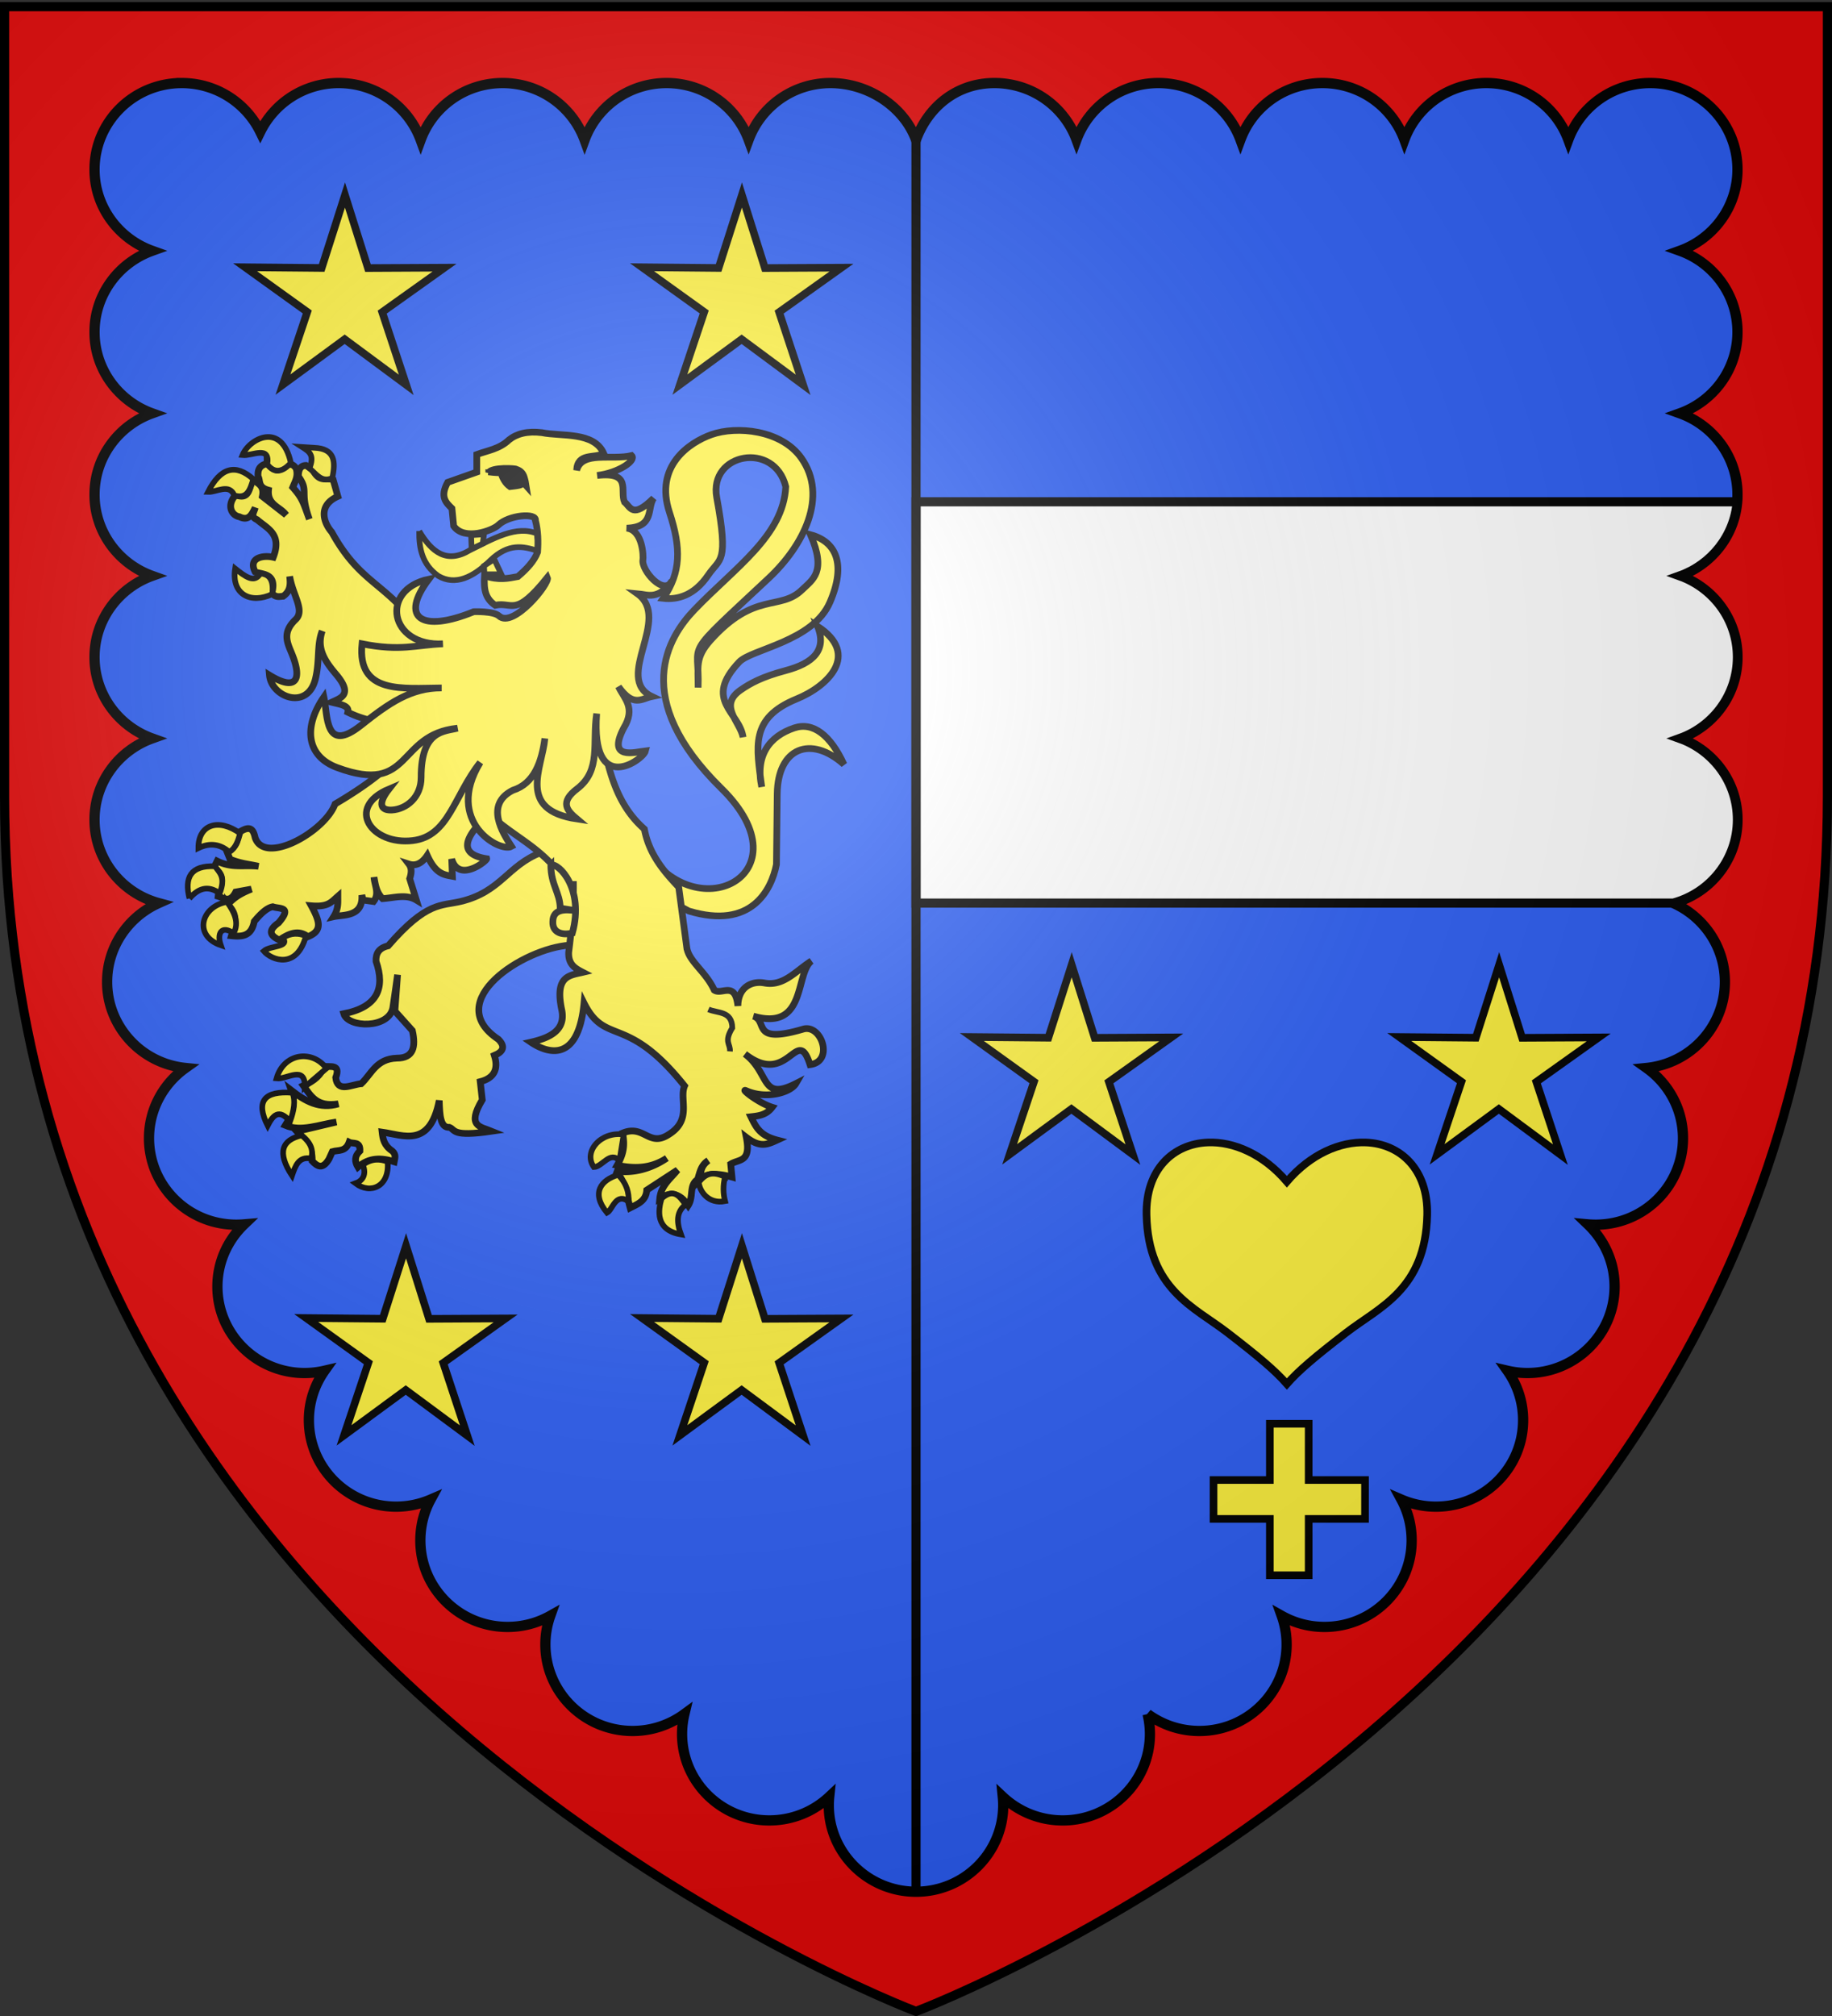
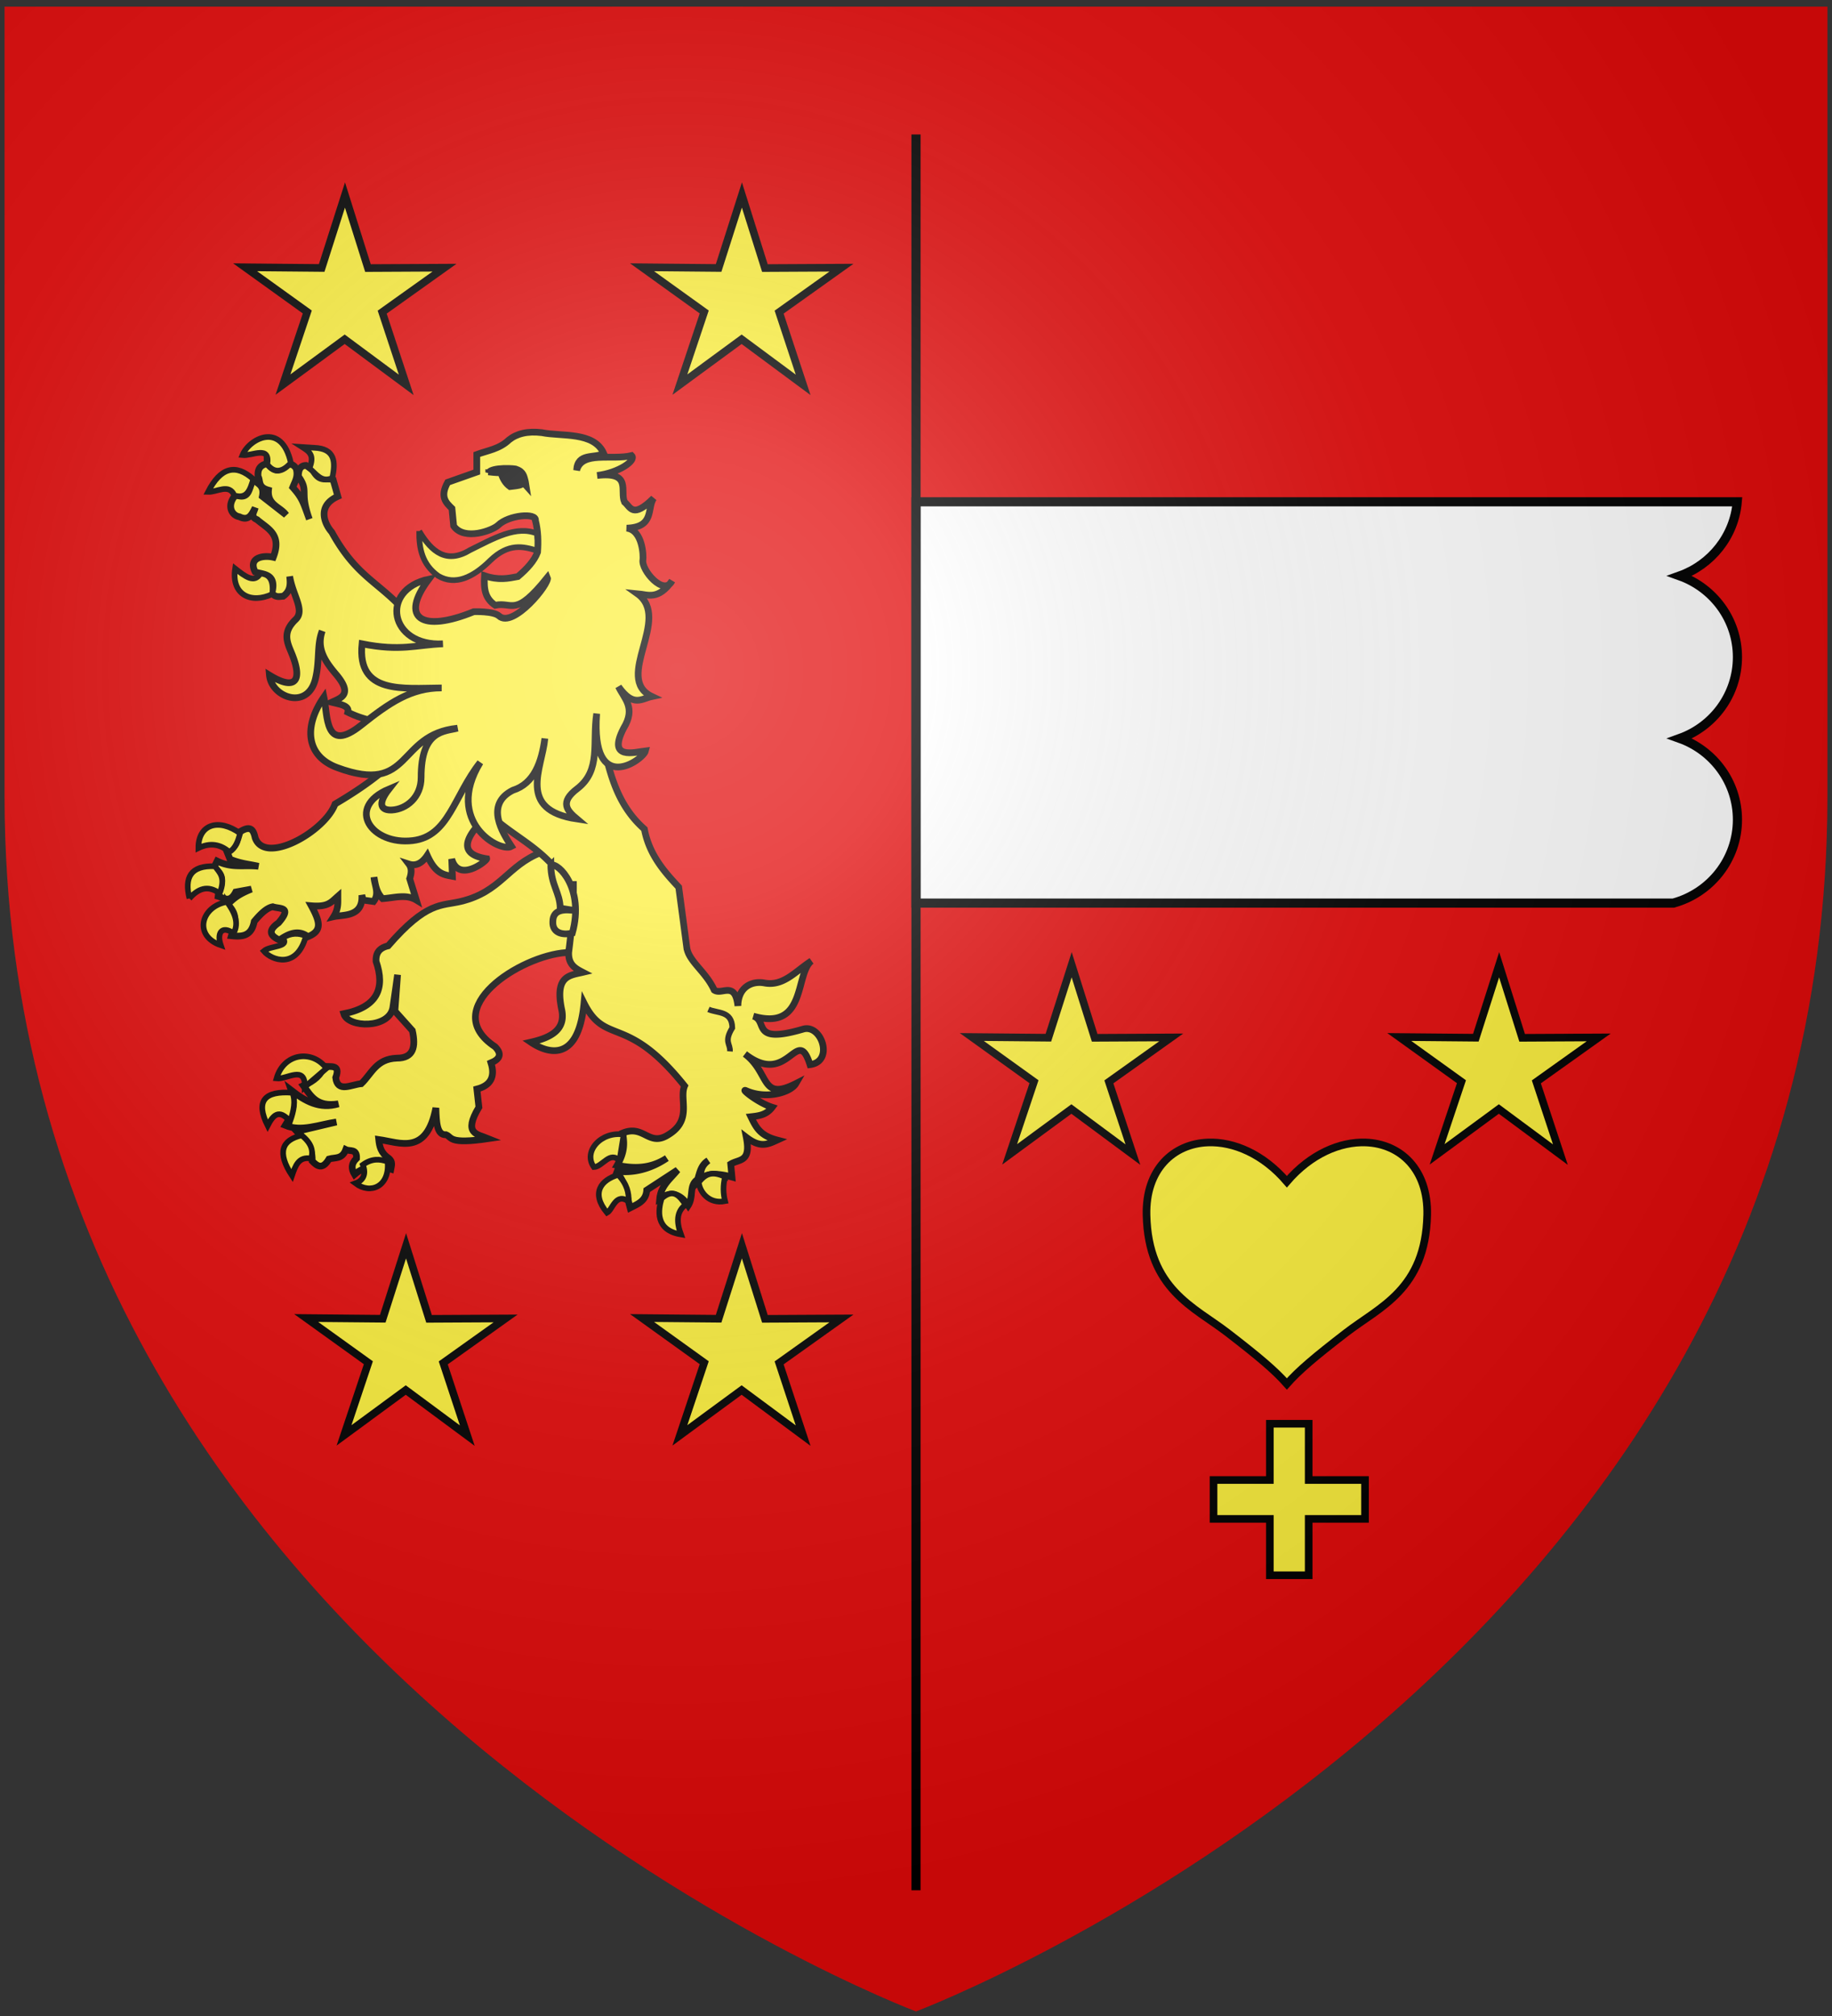
<svg xmlns="http://www.w3.org/2000/svg" xmlns:xlink="http://www.w3.org/1999/xlink" width="600" height="660" version="1.0">
  <rect width="100%" height="100%" fill="#333333" stroke="none" />
  <desc>Flag of Canton of Valais (Wallis)</desc>
  <defs>
    <radialGradient xlink:href="#a" id="c" cx="221.445" cy="226.331" r="300" fx="221.445" fy="226.331" gradientTransform="matrix(1.353 0 0 1.349 -77.63 -85.747)" gradientUnits="userSpaceOnUse" />
    <linearGradient id="a">
      <stop offset="0" style="stop-color:white;stop-opacity:.314" />
      <stop offset=".19" style="stop-color:white;stop-opacity:.251" />
      <stop offset=".6" style="stop-color:#6b6b6b;stop-opacity:.125" />
      <stop offset="1" style="stop-color:black;stop-opacity:.125" />
    </linearGradient>
  </defs>
  <g style="display:inline">
    <path d="M300 658.5s298.5-112.32 298.5-397.772V2.176H1.5v258.552C1.5 546.18 300 658.5 300 658.5" style="fill:#e20909;fill-opacity:1;fill-rule:evenodd;stroke:none;stroke-width:1px;stroke-linecap:butt;stroke-linejoin:miter;stroke-opacity:1" />
-     <path d="M59.515 27.187c-15.765 0-28.56 12.681-28.56 28.307 0 12.247 7.875 22.666 18.865 26.608-10.99 3.941-18.865 14.36-18.865 26.607s7.875 22.666 18.865 26.607c-10.99 3.942-18.865 14.361-18.865 26.608S38.83 184.59 49.82 188.53c-10.99 3.942-18.865 14.36-18.865 26.608 0 12.247 7.875 22.666 18.865 26.607-10.99 3.942-18.865 14.36-18.865 26.608 0 13.031 8.9 24.013 21 27.3-9.926 4.438-16.87 14.324-16.87 25.81 0 14.65 11.259 26.718 25.655 28.169-7.22 5.139-11.935 13.523-11.935 23 0 15.625 12.795 28.307 28.56 28.307a29 29 0 0 0 2.59-.104c-5.385 5.15-8.75 12.367-8.75 20.363 0 15.626 12.795 28.307 28.56 28.307 2.253 0 4.441-.273 6.545-.763a27.96 27.96 0 0 0-5.145 16.2c0 15.626 12.795 28.308 28.56 28.308a28.55 28.55 0 0 0 11.305-2.325c-2.162 3.985-3.36 8.552-3.36 13.39 0 15.626 12.795 28.308 28.56 28.308a28.5 28.5 0 0 0 14-3.642 27.9 27.9 0 0 0-1.61 9.4c0 15.626 12.795 28.308 28.56 28.308 6.36 0 12.227-2.062 16.975-5.55a28.2 28.2 0 0 0-.77 6.521c0 15.626 12.795 28.308 28.56 28.308 7.596 0 14.517-2.937 19.635-7.736a28 28 0 0 0-.105 1.318v.07a29 29 0 0 0 0 2.844c.024.482.056.947.105 1.422 1.463 14.269 13.64 25.428 28.42 25.428 15.765 0 28.56-12.682 28.56-28.307 0-.941-.05-1.858-.14-2.775 5.118 4.799 12.039 7.736 19.635 7.736 15.765 0 28.56-12.682 28.56-28.308 0-2.24-.273-4.43-.77-6.521a28.57 28.57 0 0 0 16.975 5.55c15.765 0 28.56-12.682 28.56-28.307a27.9 27.9 0 0 0-1.61-9.401 28.5 28.5 0 0 0 14 3.642c15.765 0 28.56-12.682 28.56-28.307 0-4.839-1.198-9.406-3.36-13.39a28.55 28.55 0 0 0 11.305 2.324c15.765 0 28.56-12.682 28.56-28.308 0-6.028-1.9-11.607-5.145-16.2 2.103.49 4.291.763 6.545.763 15.765 0 28.56-12.681 28.56-28.307 0-7.996-3.366-15.214-8.75-20.363.856.077 1.713.104 2.59.104 15.765 0 28.56-12.682 28.56-28.307 0-9.477-4.715-17.861-11.935-23 14.395-1.45 25.655-13.52 25.655-28.169 0-11.486-6.945-21.372-16.87-25.81 12.1-3.287 21-14.269 21-27.3 0-12.247-7.876-22.666-18.865-26.608 10.99-3.941 18.865-14.36 18.865-26.607s-7.876-22.666-18.865-26.608c10.99-3.941 18.865-14.36 18.865-26.607s-7.876-22.666-18.865-26.608c10.99-3.941 18.865-14.36 18.865-26.607s-7.876-22.666-18.865-26.607c10.99-3.942 18.865-14.361 18.865-26.608 0-15.626-12.795-28.307-28.56-28.307-12.317 0-22.84 7.722-26.845 18.56-4-10.849-14.52-18.56-26.845-18.56-12.317 0-22.84 7.722-26.845 18.56-4-10.849-14.521-18.56-26.845-18.56-12.317 0-22.84 7.722-26.845 18.56-4-10.849-14.556-18.56-26.88-18.56-12.317 0-22.804 7.722-26.81 18.56-4-10.849-14.556-18.56-26.88-18.56-12.317 0-21.684 7.722-25.69 18.56-4-10.849-15.676-18.56-28-18.56-12.317 0-22.804 7.722-26.81 18.56-4-10.849-14.556-18.56-26.88-18.56-12.344 0-22.86 7.754-26.845 18.629-3.989-10.87-14.505-18.63-26.845-18.63-12.344 0-22.86 7.755-26.845 18.63-3.989-10.87-14.505-18.63-26.845-18.63a28.56 28.56 0 0 0-25.69 15.958c-4.629-9.449-14.422-15.957-25.725-15.957z" style="fill:#2b5df2;fill-opacity:1;fill-rule:evenodd;stroke:#000;stroke-width:3.36;stroke-linecap:butt;stroke-linejoin:miter;stroke-miterlimit:4;stroke-dasharray:none;stroke-opacity:1;display:inline" />
    <path d="M300 164.281v131.375h248.031c12.1-3.288 21-14.28 21-27.312 0-12.247-7.854-22.652-18.843-26.594 10.989-3.942 18.843-14.378 18.843-26.625s-7.854-22.652-18.843-26.594c10.274-3.685 17.841-13.041 18.78-24.25z" style="opacity:1;fill:#fff;fill-opacity:1;stroke:#000;stroke-width:3;stroke-miterlimit:4;stroke-dasharray:none;stroke-opacity:1" />
    <path d="M298.5 44.025h3v574.811h-3z" style="opacity:1;fill:#000;fill-opacity:1;stroke:none;stroke-width:2;stroke-miterlimit:4;stroke-dasharray:none;stroke-opacity:1" />
  </g>
  <g style="display:inline">
-     <path d="M218.354 276.407c16.607 29.126 54.637 9.928 25.907-18.288-30.136-29.597-17.291-49.67-8.89-58.419 13.499-14.057 29.192-24.292 29.972-40.385-3.69-14.968-25.275-11.067-22.606 3.556 3.99 21.853 1.079 19.682-2.794 25.4-4.585 6.77-10.126 8.133-14.731 7.62 5.826-8.585 5.933-16.299 2.032-28.194-4.964-15.133 6.496-22.817 13.715-25.4 8.298-2.968 22.969-1.54 29.464 7.62 8.933 12.597.751 28.68-10.668 39.37-29.12 27.258-22.485 19.762-23.114 35.813.031-6.862-1.025-9.828 4.064-15.494 14.518-16.162 22.75-9.5 29.972-16.51 3.53-3.427 8.053-5.831 2.794-18.033 8.248 2.202 11.797 9.42 6.35 22.097-5.532 12.873-25.727 15.34-29.718 19.558-11.943 12.622.083 16.284 1.27 24.638-1.01-5.165-8.208-10.366-.762-15.494 3.125-2.153 6.894-4.268 14.732-6.35 9.013-2.394 13.564-6.71 10.414-14.478 14.141 9.264 3.328 19.637-6.817 23.77-15.506 6.32-13.162 15.722-11.471 28.807-2.17-10.252 2.473-16.563 10.668-19.303 6.166-2.062 11.879 2.4 16.255 11.937-10.885-9.68-21.677-5.441-21.843 9.652l-.254 23.114c-1.672 8.383-8.21 21.43-28.702 15.24l-23.113-12.192z" style="fill:#fcef3c;fill-opacity:1;stroke:#000;stroke-width:2.2;stroke-miterlimit:4;stroke-dasharray:none;stroke-opacity:1" transform="translate(-8)" />
    <path d="M145.297 173.871c-.102 5.679.967 10.94 6.255 14.693 5.544 3.21 11.332.525 17.021-5.091 6.014-5.777 10.82-4.616 15.387-3.184.752-2.67-.171-3.756.034-5.545-6.828-2.947-14.476 1.627-22.044 5.34-7.577 4.598-12.543.745-16.653-6.213z" style="fill:#fcef3c;fill-opacity:1;stroke:#000;stroke-width:1.848;stroke-miterlimit:4;stroke-dasharray:none;stroke-opacity:1" transform="translate(-8)" />
-     <path d="M185.317 279.046c-11.164 4.282-13.133 12.875-26.418 16.07-6.428 1.547-11.105-.102-23.777 14.53-3.192.753-4.08 2.658-3.963 5.064 3.052 8.818.483 14.99-10.567 17.172 1.401 4.67 14.841 4.954 16.071-1.981.193-1.084 1.541-10.788 1.541-10.788l-.88 11.889 5.724 6.384c1.201 5.356.354 9.048-5.064 9.026-6.78.22-8.275 5.136-11.668 8.366-3.257.277-7.775 3.076-8.366-1.981 1.748-4.623-1.851-3.365-3.962-3.743-.63 2.802-3.074 4.826-6.605 6.384 2.41 3.27 4.24 7.073 11.448 5.945-6.152 1.832-10.899-.905-15.41-4.404 1.522 4.302.206 7.972-1.982 11.448 5.256 2.204 11.1-.294 16.732-1.1l-12.99 3.082c2.231 2.505 5.176 4.058 5.064 9.686 1.681 1.775 3.413 2.889 5.504-.66l1.1-2.422c1.965-.573 4.3.153 5.504-3.082 1.336.672 3.672-.407 3.523 2.862-1.844 1.761-1.714 3.523-.66 5.284 3.723-3.213 7.75-3.092 11.888-1.761.213-1.175.714-2.349-.66-3.523-2.683-1.791-3.066-3.965-3.303-6.164 7.04 1 15.632 5.278 18.713-10.347.148 4.899.36 8.968 3.329 8.79 2.075.812.67 3.21 13.854 1.272-3.692-1.508-8.329-1.52-3.094-10.282l-.66-5.944c4.414-1.139 6.08-3.926 4.623-8.586 2.905-1.214 3.695-2.897 1.321-5.284-18.837-12.492 8.283-29.831 23.336-30.821l11.008-7.045-7.045-23.997z" style="fill:#fcef3c;fill-opacity:1;stroke:#000;stroke-width:2.2;stroke-miterlimit:4;stroke-dasharray:none;stroke-opacity:1" transform="translate(-8)" />
+     <path d="M185.317 279.046c-11.164 4.282-13.133 12.875-26.418 16.07-6.428 1.547-11.105-.102-23.777 14.53-3.192.753-4.08 2.658-3.963 5.064 3.052 8.818.483 14.99-10.567 17.172 1.401 4.67 14.841 4.954 16.071-1.981.193-1.084 1.541-10.788 1.541-10.788l-.88 11.889 5.724 6.384c1.201 5.356.354 9.048-5.064 9.026-6.78.22-8.275 5.136-11.668 8.366-3.257.277-7.775 3.076-8.366-1.981 1.748-4.623-1.851-3.365-3.962-3.743-.63 2.802-3.074 4.826-6.605 6.384 2.41 3.27 4.24 7.073 11.448 5.945-6.152 1.832-10.899-.905-15.41-4.404 1.522 4.302.206 7.972-1.982 11.448 5.256 2.204 11.1-.294 16.732-1.1l-12.99 3.082c2.231 2.505 5.176 4.058 5.064 9.686 1.681 1.775 3.413 2.889 5.504-.66c1.965-.573 4.3.153 5.504-3.082 1.336.672 3.672-.407 3.523 2.862-1.844 1.761-1.714 3.523-.66 5.284 3.723-3.213 7.75-3.092 11.888-1.761.213-1.175.714-2.349-.66-3.523-2.683-1.791-3.066-3.965-3.303-6.164 7.04 1 15.632 5.278 18.713-10.347.148 4.899.36 8.968 3.329 8.79 2.075.812.67 3.21 13.854 1.272-3.692-1.508-8.329-1.52-3.094-10.282l-.66-5.944c4.414-1.139 6.08-3.926 4.623-8.586 2.905-1.214 3.695-2.897 1.321-5.284-18.837-12.492 8.283-29.831 23.336-30.821l11.008-7.045-7.045-23.997z" style="fill:#fcef3c;fill-opacity:1;stroke:#000;stroke-width:2.2;stroke-miterlimit:4;stroke-dasharray:none;stroke-opacity:1" transform="translate(-8)" />
    <path d="M95.477 151.768c-2.762.64-3.075 2.326-2.965 4.196.84 1.348-.178 3.552 3.427 4.505-.426 4.888 3.926 5.471 5.755 8.104l-7.777-6.064c.744-3.597-1.508-4.204-3.118-5.447-1.272 2.389-.904 6.765-5.602 4.966-3.13 3.456-1.31 6.766 1.232 7.161 3.1 1.513 4.05-.838 5.14-2.945-.277 1.366-1.761 2.904.635 3.888 3.335 2.922 8.252 4.66 5.294 12.301-3.125-.73-8.353.03-5.93 4.813 2.441.89 7.238.35 5.449 7.007 1.548 1.522 2.575.975 3.734.943 2.506-1.765 2.398-4.122 2.118-6.507 1.052 6.355 5.082 11.148 1.944 14.13-4.663 4.431-2.552 7.873-1.097 11.53 3.461 8.708.868 11.811-7.47 6.68.651 7.262 12.58 11.724 15.093 1.098 1.428-6.043.39-11 2.194-15.574-1.953 5.735.907 9.923 4.505 14.168 5.65 6.67 1.678 7.733-1.406 9.183 2.59.677 5.866 1.014 5.294 3.272a34.2 34.2 0 0 0 9.183 2.997l5.124 13.793c-4.617 4.333-10.843 8.758-18.503 13.26-3.277 8.993-22.976 20.144-26.161 11.049-.643-2.956-1.713-4.215-5.602-1.56-.376 1.985.31 3.862-3.58 6.238l.943 2.329c3.457 1.467 6.246 1.598 9.336 2.33-4.507-.535-8.668.703-13.552-1.714l-1.078 2.175c4.603 3.114 1.719 6.242 1.405 9.356 1.92.566 3.836 2.337 5.756-1.406l5.14-.943c-4.888 1.947-6.092 3.437-7.796 4.986 3.827 3.709 2.213 6.97 1.25 10.28 3.372.35 6.547.276 7.47-4.678 2.023-2.425 4.06-4.445 6.083-4.813 2.098.77 6.612-.18 1.867 5.275-3.693 2.58-2.61 4.28.308 5.62 3.114-2.173 6.223-3.45 9.336-1.097 4.663-1.894 4.057-4.704 1.098-10.125 5.476.475 6.467-1.142 8.7-3.1-.004 2.116.217 4.165-1.385 6.68 3.108-.714 9.694.19 9.24-7.084l.404 1.637 3.426.48c2.07-2.645.3-5.303.154-7.95.452 2.456.755 4.953 2.81 7.008 3.75-.237 7.681-1.584 11.05.462l-2.175-7.007c.763-2.24.56-3.69-.27-4.774 1.807.583 3.954.273 6.026-2.85 2.75 6.151 5.489 6.343 8.239 6.854l-.231-5.66c2.29 7.962 11.6.552 11.454-.096-11.809-1.836-4.314-9.832.808-14.688 9.313 8.833 20.41 11.94 27.566 27.027-.15 5.91-.706 12.026-1.52 18.268-.173 4.11 2.234 5.338 4.639 6.584-4.284 1.024-9.206 1.065-6.969 12.012 1.516 6.75-3.432 9.347-10.068 10.857 4.382 2.98 15.462 8 17.422-12.801 7.102 14.173 13.888 3.285 32.936 27.123-1.87 4.327 2.64 11.042-5.197 15.9-6.547 4.304-8.042-3.4-15.111-.462.801 4.007.356 6.816-1.771 10.53 5.424 1.115 10.84 1.217 16.266-2.33-5.328 3.612-11.365 5.152-17.152 4.159 3.223 1.983 4.012 8.03 5.14 12.127 2.483-1.262 5.211-2.284 5.428-5.813l10.087-6.584c-2.29 2.848-5.417 5.097-5.813 9.298 4.03-2.583 6.953-1.176 9.298 2.31 1.871-2.912.186-6.637 3.099-8.508.704-2.296 1.096-4.745 3.484-6.199-2.743 2.066-2.41 4.133-2.705 6.199 2.322-2.436 6.693-1.828 10.463-.79l-.404-4.254c2.743-1.697 6.74-.488 5.1-8.759 4.55 3.487 6.897 2.377 10.126.905-5.65-1.464-6.926-4.165-8.624-7.642 2.51-.294 5.03-.52 6.969-3.1-4.87-1.556-10.568-6.331-8.528-5.428 6.7 2.967 14.604.556 16.286-2.33-11.643 5.904-8.394-3.454-16.67-9.682 14.322 11.186 17.02-9.924 21.309 3.484 7.981-1.009 3.72-13.387-2.252-11.627-17.374 5.122-11.337-2.76-16.344-4.254 17.515 5.058 13.641-13.876 19.058-18.056-5.189 3.303-9.141 8.4-15.42 7.2-4.254-.776-8.603 1.496-8.662 7.507-.924-8.382-5.282-3.41-7.758-5.179-2.749-6.058-8.39-9.417-8.99-13.956a7817 7817 0 0 0-2.637-19.75c-4.997-5.286-9.708-10.828-11.242-19-13.007-11.46-12.247-28.42-17.44-43.005l-57.019-23.35c-10.588-14.523-18.648-14.041-27.95-30.896-2.329-2.613-4.966-8.563 2.02-11.666l-1.54-5.447c-2.232-.804-4.465 1.13-6.698-3.273l-2.176-1.405c-1.627-.003-2.535 1.093-2.502 3.58 3.584 5.012.237 4.7 3.58 14.014-2.053-5.656-2.352-6.956-5.447-10.433.737-1.889 1.926-3.565 1.097-6.237-1.32-1.8-2.016-1.067-2.965-1.386-3.306 3.612-4.82 1.438-6.525-.154zM195.788 288.48c.021 1.239.02 2.496 0 3.754z" style="fill:#fcef3c;fill-opacity:1;stroke:#000;stroke-width:2.2;stroke-miterlimit:4;stroke-dasharray:none;stroke-opacity:1" transform="translate(-8)" />
    <path d="M188.399 283.199c.075 6.675 2.936 8.854 3.082 14.12l5.584.91c-4.584-.78-7.97-.373-8.006 3.492-.174 3.655 3.084 4.554 6.385 3.743 4.028-14.52-4.547-23.118-7.045-22.265z" style="fill:#fcef3c;fill-opacity:1;stroke:#000;stroke-width:2.2;stroke-miterlimit:4;stroke-dasharray:none;stroke-opacity:1" transform="translate(-8)" />
    <path d="M240.025 330.451c3.06 1.356 7.692.426 7.815 6.054-2.827 4.625-.583 5.193-.77 7.706" style="fill:#fcef3c;fill-opacity:1;stroke:#000;stroke-width:1.848;stroke-miterlimit:4;stroke-dasharray:none;stroke-opacity:1" transform="translate(-8)" />
    <g style="fill:#fcef3c">
      <path d="M-1928.962 172.153c-11.118 5.31-21.916.493-19.753-13.58 5.284 4.16 10.205 8.028 13.374 2.674 4.576.207 7.277 3.036 6.379 10.906zM-1949.126 119.685c-2.846-6.526-9.2-1.648-13.992-1.852 6.647-13.008 14.683-15.18 24.074-6.79-1.636 5.295-3.108 10.82-10.082 8.642zM-1944.806 98.286c5.15.56 14.889-5.436 13.169 4.938 3.896 4.9 8.106 4.149 12.55-.823-4.875-22.324-22.252-12.763-25.719-4.115zM-1909.21 105.282c2.856-7.09-.079-8.856-3.91-11.317l6.38.412c11.154.392 11.55 7.509 9.67 16.049-5.65 2.692-8.544-2.19-12.14-5.144z" style="opacity:1;fill:#fcef3c;fill-opacity:1;stroke:#000;stroke-width:3;stroke-miterlimit:4;stroke-dasharray:none;stroke-opacity:1" transform="translate(1277.415 88.455)scale(.616)" />
    </g>
    <g style="fill:#fcef3c">
      <path d="M-1951.801 309.186c-4.708-4.064-10.108-5.123-16.46-2.058-.046-12.774 10.957-16.012 22.22-7.818-1.135 4.077-2.465 7.959-5.76 9.876zM-1972.994 333.877c-2.75-10.962.441-17.622 13.58-17.078 2.362 3.402 5.865 5.766 2.469 14.403-6.266-4.604-11.425-2.57-16.05 2.675zM-1953.036 335.729c3.978 5.555 6.59 11.11 3.498 16.666-6.436-4.42-8.976.05-6.79 6.378-14.849-5.106-10.372-20.749 3.292-23.044zM-1923.407 354.864c4.42-2.78 8.473-2.627 12.345-1.029-4.809 17.905-18.264 12.948-22.427 8.025 3.494-3.051 14.078-1.948 10.082-6.996z" style="opacity:1;fill:#fcef3c;fill-opacity:1;stroke:#000;stroke-width:3;stroke-miterlimit:4;stroke-dasharray:none;stroke-opacity:1" transform="translate(1277.415 88.455)scale(.616)" />
    </g>
    <g style="fill:#fcef3c">
      <path d="M-1900.156 424.204c-7.523-10.142-22.723-8.165-26.543 5.35 5.483.596 15.383-7.274 15.02 4.526zM-1919.498 452.392c-6.015-7.057-9.163-3.121-11.933 2.264-6.586-13.147-1.642-18.607 13.168-17.49 1.766 4.142.824 9.445-1.235 15.226zM-1913.325 459.8c-10.53 2.465-13.257 9.062-5.144 21.398 1.76-5.153 3.505-10.325 10.082-9.053 1.452-4.115.19-8.23-4.938-12.346zM-1880.815 475.437c2.06 5.249-.073 8.485-3.91 9.876 7.965 6.023 18.303 1.727 17.078-11.522-4.157-1.543-8.465-1.726-13.168 1.646z" style="opacity:1;fill:#fcef3c;fill-opacity:1;stroke:#000;stroke-width:3;stroke-miterlimit:4;stroke-dasharray:none;stroke-opacity:1" transform="translate(1277.415 88.455)scale(.616)" />
    </g>
    <g style="fill:#fcef3c">
      <path d="m-1742.136 459.388-2.263 13.991c-4.902-5.65-9 3.143-13.58 3.292-5.924-8.292 3.897-19.175 15.843-17.283zM-1739.461 494.984c.085-4.517-.748-9.137-5.555-14.197-9.114 2.684-14.695 9.626-5.967 20.164 3.027-1.607 4.548-11.027 11.522-5.967zM-1721.972 493.338c6.394-5.685 9.576-1.2 12.757 3.292-4.786 3.645-4.964 9.01-2.469 15.843-13.827-2.294-12.115-13.073-10.288-19.135zM-1688.228 481.815c-1.156 4.61-1.037 8.901 0 12.963-8.893 1.72-13.623-5.341-13.991-10.082 3.707-4.496 6.993-6.063 13.991-2.88z" style="opacity:1;fill:#fcef3c;fill-opacity:1;stroke:#000;stroke-width:3;stroke-miterlimit:4;stroke-dasharray:none;stroke-opacity:1" transform="translate(1277.415 88.455)scale(.616)" />
    </g>
    <g style="fill:#fcef3c">
-       <path d="m-1807.179 161.62-3.779-8.03-5.431 3.543.236 4.487zM-1823.238 140.837l6.849-.472-.709 4.96-5.904 2.833z" style="opacity:1;fill:#fcef3c;fill-opacity:1;stroke:#000;stroke-width:3;stroke-miterlimit:4;stroke-dasharray:none;stroke-opacity:1" transform="translate(1277.415 88.455)scale(.616)" />
      <path d="M-1789.04 133.008c.652-4.187-14.133-2.97-19.806 2.504-2.848 2.748-17.97 8.537-23.675.455l-.91-9.333c-3.234-3.122-6.513-6.208-2.276-13.886l15.48-5.464v-9.333c5.572-2.077 12.038-2.895 17.072-7.74 4.117-3.304 9.772-4.812 17.529-3.87 10.413 2.134 27.725-.668 32.883 11.06-4.922 2.744-13.933-.532-14.388 8.913 2.83-10.38 18.755-5.214 29.218-7.775 2.646 2.654-7.056 9.226-18.347 10.567 18.686-2.2 11.962 8.367 14.569 14.113 3.231 2.624 4.227 9.08 15.48-2.048-3.619 5.365.617 15.43-14.342 15.935 8.615.957 8.965 15.11 8.65 16.845-.984 5.432 11.242 19.63 15.48 11.155-7.434 10.43-12.735 7.352-18.439 6.829 18.522 13.176-12.816 44.882 7.74 54.634-5.513 1.151-9.86 5.903-17.756-5.236 2.993 6.38 9.378 11.165 2.731 22.082-8.956 17.248 6.003 12.719 11.61 12.065-1.192 4.767-29.083 24.687-25.951-19.805-2.374 15.63 2.496 29.986-10.244 39.837-9.726 7.318-5.39 11.823-.227 16.163-32.11-4.774-18.542-26.84-17.074-42.797-1.728 12.445-5.591 23.962-17.073 27.545-15.009 7.604-5.37 22.615-.683 29.82-6.16 3.452-35.81-13.191-16.618-44.617-14.094 17.91-16.658 39.241-35.893 41.523-21.802 2.587-35.987-17.514-12.595-27.41-6.496 8.287-3.988 11.482 1.594 11.155 7.543-.442 15.498-6.678 15.48-17.3-.045-25.402 12.427-24.32 19.35-26.18-32.631 3.343-23.803 35.799-63.968 20.944-16.509-6.106-18.058-21.681-7.057-37.561 2.056 9.608.25 30.58 19.805 15.024 14.882-11.838 26.525-19.88 42.796-19.805-20.377.094-45.08 3.6-42.341-23.447 20.508 4.085 28.566.59 43.024 0-28.476 1.563-33.81-28.755-7.512-34.374-15.674 20.732-3.902 28.666 23.903 17.3 0 0 10.503-.412 13.43 2.277 7.432 6.828 27.164-17.289 25.724-20.487-17.403 21.676-18.43 12.764-27.772 14.796-5.113-3.544-6.17-8.006-5.691-15.707 7.529 2.567 12.586 1.426 17.756.455 4.782-4.067 8.711-8.304 10.471-12.975.389-5.616.286-11.23-1.138-16.846z" style="opacity:1;fill:#fcef3c;fill-opacity:1;stroke:#000;stroke-width:3.571;stroke-miterlimit:4;stroke-dasharray:none;stroke-opacity:1" transform="translate(1277.415 88.455)scale(.616)" />
    </g>
    <path d="M167.897 154.646c1.047-2.002 9.302-1.466 9.24-1.17 2.464.8 2.649 2.5 3.08 4.102l.308 1.903-1.047-1.17c-.862.825-2.094.85-3.203 1.023l-1.294.147c-1.663-1.176-2.464-2.82-3.08-4.54-1.786 0-2.772-.172-4.004-.295z" style="fill:#000;stroke:#000;stroke-width:1.848" transform="translate(-8)" />
  </g>
  <path id="b" d="m518.715 49.07-38.173 27.203 14.71 44.505-37.666-27.899-37.782 27.743 14.894-44.444-38.06-27.36 46.87.432 14.26-44.652 14.074 44.71z" style="fill:#fcef3c;fill-opacity:1;stroke:#000;stroke-width:4.67;stroke-miterlimit:4;stroke-dasharray:none;stroke-opacity:1;display:inline" transform="matrix(.535 0 0 .535 -131.921 61.377)" />
  <use xlink:href="#b" width="600" height="660" style="display:inline" transform="translate(130)" />
  <use xlink:href="#b" width="600" height="660" style="display:inline" transform="translate(130 344)" />
  <use xlink:href="#b" width="600" height="660" style="display:inline" transform="translate(20 344)" />
  <use xlink:href="#b" width="600" height="660" style="display:inline" transform="translate(238 252)" />
  <use xlink:href="#b" width="600" height="660" style="display:inline" transform="translate(378 252)" />
  <path d="M395.585 374.024c-11.297.434-20.426 8.797-20.085 23.752.565 24.377 15.592 30.09 26.545 38.537 10.32 7.959 15.476 12.32 19.416 16.768 3.94-4.447 9.096-8.81 19.416-16.768 10.953-8.447 25.98-14.16 26.545-38.537.341-14.955-8.788-23.318-20.085-23.752-8.442-.325-18.103 3.773-25.876 12.846-7.773-9.073-17.434-13.17-25.876-12.846zM415.896 466.106v18.422h-18.45v12.74h18.45v18.45h12.713v-18.45h18.45v-12.74h-18.45v-18.422z" style="opacity:1;fill:#fcef3c;fill-opacity:1;stroke:#000;stroke-width:2.5;stroke-miterlimit:4;stroke-dasharray:none;stroke-opacity:1;display:inline" />
  <path d="M300 658.5s298.5-112.32 298.5-397.772V2.176H1.5v258.552C1.5 546.18 300 658.5 300 658.5" style="opacity:1;fill:url(#c);fill-opacity:1;fill-rule:evenodd;stroke:none;stroke-width:1px;stroke-linecap:butt;stroke-linejoin:miter;stroke-opacity:1" />
-   <path d="M300 658.5S1.5 546.18 1.5 260.728V2.176h597v258.552C598.5 546.18 300 658.5 300 658.5z" style="opacity:1;fill:none;fill-opacity:1;fill-rule:evenodd;stroke:#000;stroke-width:3;stroke-linecap:butt;stroke-linejoin:miter;stroke-miterlimit:4;stroke-dasharray:none;stroke-opacity:1" />
</svg>